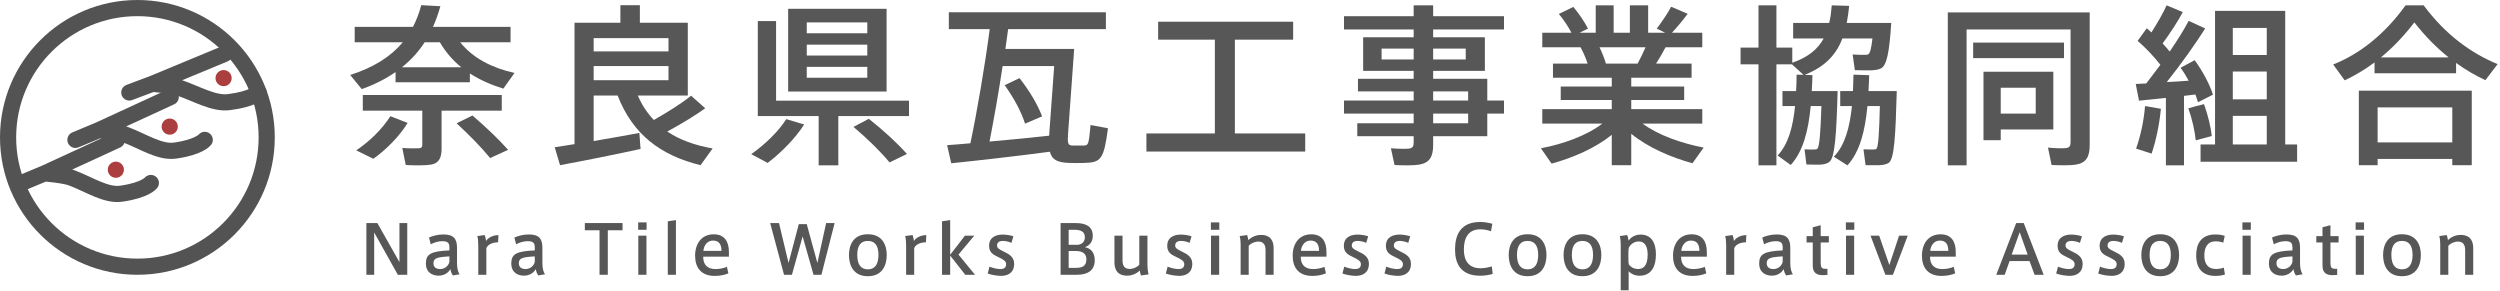
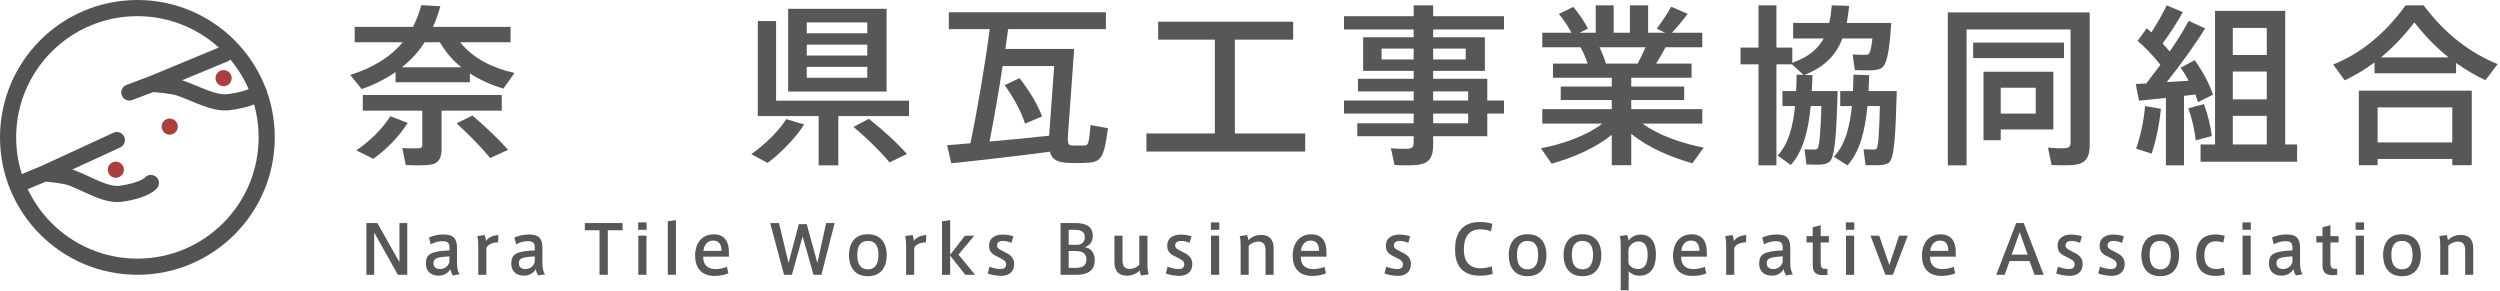
<svg xmlns="http://www.w3.org/2000/svg" width="464" height="54" viewBox="0 0 464 54" fill="none">
  <path d="M455.848 11.68V13.6H440.712V11.584C438.92 12.928 437.064 14.016 435.176 14.912L433.032 11.968C437.832 10.08 442.536 6.464 446.472 0.992H449.832C453.896 6.464 458.664 9.888 463.56 11.904L461.288 14.88C459.432 14.016 457.608 12.96 455.848 11.68ZM441.896 10.656H454.472C452.296 8.928 450.184 6.816 448.104 4.16C446.088 6.784 444.04 8.896 441.896 10.656ZM455.144 29.504H441.288V30.656H437.8V16.832H458.76V30.656H455.144V29.504ZM441.288 26.432H455.144V19.936H441.288V26.432Z" fill="#575757" />
  <path d="M414.408 10.208H420.712V5.184H414.408V10.208ZM414.408 18.432H420.712V13.28H414.408V18.432ZM414.408 26.816H420.712V21.504H414.408V26.816ZM408.424 26.816H411.112V2.016H424.136V26.816H426.344V30.016H408.424V26.816ZM405.352 17.792V30.688H401.992V18.176C400.136 18.368 398.344 18.56 397 18.688L396.392 15.584C396.936 15.552 397.608 15.52 398.344 15.488C399.24 14.336 400.104 13.184 400.968 12.032C399.848 10.592 398.312 8.928 396.744 7.584L398.44 5.248C398.728 5.504 399.016 5.76 399.304 6.016C400.456 4.192 401.512 2.368 402.12 0.992L405.128 2.24C404.232 3.936 402.856 6.048 401.384 8.064C401.864 8.576 402.312 9.088 402.696 9.568C404.136 7.456 405.384 5.472 406.216 3.872L409.288 5.28C407.496 8.096 404.936 11.744 402.152 15.232C403.528 15.168 404.968 15.072 406.216 14.976C405.768 14.144 405.256 13.312 404.712 12.576L407.336 11.168C408.904 13.344 410.152 15.744 410.728 17.568C409.704 18.08 408.808 18.528 407.944 18.976C407.816 18.528 407.656 18.048 407.464 17.536C406.792 17.6 406.088 17.696 405.352 17.792ZM406.152 20.096C407.272 19.776 408.168 19.552 409.064 19.328C409.8 21.376 410.344 23.616 410.504 25.248L407.528 26.048C407.368 24.352 406.856 22.048 406.152 20.096ZM398.12 19.68L401.064 20.192C400.776 23.168 400.136 26.176 399.336 28.512L396.456 27.584C397.256 25.344 397.896 22.496 398.12 19.68Z" fill="#575757" />
  <path d="M384.296 2.304H386.088H387.848V26.912C387.848 29.056 387.24 30.24 385.256 30.56C384.328 30.72 382.28 30.688 380.776 30.624L380.104 27.392C381.256 27.52 382.856 27.552 383.4 27.488C384.104 27.424 384.296 27.072 384.296 26.432V5.472H365V30.688H361.512V2.304H384.296ZM366.216 7.904H383.08V10.784H366.216V7.904ZM371.336 21.088H377.832V16.288H371.336V21.088ZM369.864 13.312H371.336H381.096V24.032H371.336V26.016H368.136V13.312H369.864Z" fill="#575757" />
  <path d="M338.12 16.896H339.496H341.064C340.84 25.088 340.552 29.344 339.496 30.08C339.08 30.368 338.536 30.528 337.8 30.56C337.256 30.56 335.976 30.56 335.272 30.528L334.92 27.712C335.464 27.744 336.424 27.776 336.84 27.744C337.032 27.744 337.192 27.712 337.288 27.616C337.672 27.328 337.896 24.8 338.056 19.68H336.072C335.624 24.288 334.664 28.096 332.36 30.624L329.928 28.864C331.912 26.752 332.776 23.552 333.16 19.68H330.824V16.896H333.352C333.416 15.904 333.448 14.88 333.448 13.856L334.728 13.888L332.584 11.936H329.704V30.688H326.376V11.936H323.048V8.832H326.376V0.992H329.704V8.832H332.648V11.648C335.656 10.592 337.416 9.088 338.472 7.136H332.808V4.256H339.496C339.752 3.264 339.88 2.144 339.976 0.992L343.208 1.088C343.08 2.208 342.952 3.264 342.76 4.256H347.752H349.224H351.016C350.664 9.728 350.184 12.16 349.096 12.704C348.648 12.928 348.008 13.024 347.24 13.056C346.6 13.056 345.096 13.056 344.264 13.024L343.848 10.112C344.584 10.176 345.736 10.176 346.28 10.176C346.504 10.176 346.632 10.144 346.728 10.08C347.08 9.92 347.304 9.056 347.528 7.136H341.96C340.808 10.112 338.76 12.384 334.952 13.888L336.392 13.952C336.36 14.944 336.328 15.936 336.264 16.896H338.12ZM348.968 16.896H350.152H352.04C351.816 25.152 351.592 29.44 350.568 30.208C350.152 30.496 349.544 30.624 348.808 30.656C348.264 30.688 346.984 30.656 346.248 30.656L345.864 27.712C346.44 27.744 347.368 27.744 347.784 27.744C348.008 27.744 348.168 27.712 348.264 27.616C348.616 27.296 348.776 24.8 348.904 19.68H346.6C346.152 24.32 345.192 28.16 342.888 30.688L340.36 29.088C342.44 26.944 343.304 23.648 343.72 19.68H341.544V16.896H343.912C343.944 15.904 343.976 14.88 344.008 13.856L346.92 13.952C346.888 14.944 346.856 15.936 346.792 16.896H348.968Z" fill="#575757" />
  <path d="M298.056 11.808H303.944C304.488 10.784 305 9.728 305.416 8.768H296.872C297.384 9.824 297.8 10.912 298.056 11.808ZM304.872 22.944C307.752 25.088 312.168 26.624 316.2 27.392L314.12 30.304C310.088 29.184 305.832 27.36 302.76 24.832V30.656H299.144V25.024C296.104 27.488 291.944 29.28 287.976 30.368L285.992 27.52C290.088 26.752 294.536 25.152 297.384 22.944H286.248V20.256H299.144V18.56H289.672V16.064H299.144V14.432H288.232V11.808H294.664C294.344 10.816 293.864 9.728 293.352 8.768H286.248V6.08H291.656C291.08 4.96 290.248 3.68 289.32 2.592L292.008 1.28C293.16 2.656 294.152 4.16 294.728 5.312L293.16 6.08H296.168V0.992H299.496V6.08H302.504V0.992H305.896V6.08H309.064L307.496 5.312C308.552 3.872 309.608 2.368 310.152 1.248L313.224 2.56C312.488 3.584 311.432 4.864 310.312 6.08H315.944V8.768H309.128C308.648 9.696 308.04 10.752 307.368 11.808H313.96V14.432H302.76V16.064H312.584V18.56H302.76V20.256H315.944V22.944H304.872Z" fill="#575757" />
  <path d="M265.992 11.04H272.04V9.024H265.992V11.04ZM256.424 9.024V11.04H262.376V9.024H256.424ZM272.488 21.088H265.992V22.88H272.488V21.088ZM265.992 18.656H272.488V16.96H265.992V18.656ZM249.448 18.656H262.376V16.96H252.04V14.624H262.376V13.152H253V6.912H262.376V5.472H249.448V3.008H262.376V0.992H265.992V3.008H279.144V5.472H265.992V6.912H275.592V13.152H265.992V14.624H276.04V18.656H279.144V21.088H276.04V25.28H265.992V26.912C265.992 29.056 265.352 30.24 263.368 30.56C262.44 30.72 260.36 30.72 258.824 30.624L258.152 27.52C259.336 27.616 260.904 27.648 261.448 27.584C262.184 27.52 262.376 27.136 262.376 26.496V25.28H251.912V22.88H262.376V21.088H249.448V18.656Z" fill="#575757" />
  <path d="M212.776 24.768H225.48V7.36H214.952V4.032H240.008V7.36H229.192V24.768H242.248V28.128H212.776V24.768Z" fill="#575757" />
  <path d="M183.656 26.272C187.4 25.952 191.464 25.536 194.728 25.184C194.728 24.992 194.76 24.8 194.76 24.608L195.656 12.256H186.088C185.32 17.344 184.392 22.528 183.656 26.272ZM175.784 26.944C176.968 26.848 178.472 26.752 180.104 26.592C181.288 21.024 182.824 12.096 183.688 5.408H176.104V2.272H205.256V5.408H187.112C186.952 6.592 186.792 7.84 186.6 9.088H195.88H197.512H199.368L198.248 24.608C198.088 26.688 198.216 26.976 199.048 27.008C199.624 27.008 200.648 27.008 201.224 27.008C201.992 26.976 202.088 26.752 202.408 23.2L205.64 23.808C204.872 29.664 204.296 30.144 201.256 30.24C200.456 30.272 199.24 30.272 198.504 30.24C196.328 30.176 195.24 29.696 194.856 28.16C189.128 28.928 181.224 29.824 176.552 30.304L175.784 26.944ZM186.472 15.808L189.224 14.496C191.208 17.056 192.584 19.424 193.416 21.6L190.248 22.944C189.544 20.736 188.264 18.336 186.472 15.808Z" fill="#575757" />
  <path d="M146.28 1.632H164.552V16.992H146.28V1.632ZM149.736 4.16V6.176H160.968V4.16H149.736ZM149.736 8.288V10.304H160.968V8.288H149.736ZM149.736 12.416V14.432H160.968V12.416H149.736ZM155.592 21.536V30.688H151.944V21.536H140.648V3.904H144.04V18.688H168.712V21.536H155.592ZM158.408 23.552L161.256 22.048C164.136 24.352 166.44 26.464 168.328 28.576L165.096 30.144C163.4 28.096 161.16 25.888 158.408 23.552ZM145.928 22.112L149.256 23.104C147.656 25.6 145.128 28.224 142.472 30.24L139.432 28.608C141.992 26.816 144.52 24.352 145.928 22.112Z" fill="#575757" />
-   <path d="M124.072 12.256H110.184V14.88H124.072V12.256ZM110.184 9.536H124.072V7.072H110.184V9.536ZM102.952 27.328C103.944 27.168 105.224 26.976 106.632 26.752V4.224H108.648H110.184H115.144V0.96H118.76V4.224H127.656V17.728H118.376C119.144 19.52 120.168 21.024 121.352 22.272C124.104 20.704 126.728 19.04 128.264 17.76L130.888 20.096C129.128 21.376 126.6 22.912 123.848 24.416C126.184 25.984 129 26.976 132.264 27.552L130.024 30.656C122.664 28.864 117.448 24.992 114.632 17.728H110.184V26.176C113.192 25.664 116.296 25.12 118.664 24.672C118.728 25.568 118.792 26.528 118.888 27.648C114.536 28.608 107.784 29.952 103.944 30.656L102.952 27.328Z" fill="#575757" />
  <path d="M87.208 13.632V15.264H73.416V13.376C71.624 14.624 69.544 15.68 67.144 16.544L65 13.92C69.352 12.512 72.52 10.528 74.76 7.84H65.832V4.992H76.648C77.288 3.744 77.8 2.432 78.184 0.96L81.736 1.152C81.352 2.528 80.904 3.776 80.36 4.992H94.76V7.84H85.416C87.752 10.816 91.496 12.672 95.496 13.536L93.416 16.448C91.208 15.776 89.096 14.848 87.208 13.632ZM74.6 12.48H85.608C84.04 11.2 82.696 9.664 81.64 7.84H78.824C77.672 9.6 76.296 11.136 74.6 12.48ZM81.96 20.544V27.616C81.96 29.344 81.416 30.336 79.944 30.56C79.048 30.72 76.808 30.72 75.304 30.624L74.664 27.456C75.752 27.552 77.32 27.552 77.768 27.52C78.216 27.488 78.376 27.296 78.376 26.912V20.544H67.336V17.632H93.128V20.544H81.96ZM84.744 22.88L87.688 21.44C90.344 23.712 92.488 25.792 94.312 27.808C91.144 29.248 91.08 29.28 90.984 29.344C89.352 27.36 87.272 25.216 84.744 22.88ZM72.456 21.568L75.656 22.816C74.12 25.312 71.688 27.776 69.288 29.472L66.12 27.904C68.552 26.272 70.888 24.032 72.456 21.568Z" fill="#575757" />
  <path d="M452.732 43.813L454.107 43.625C454.207 43.875 454.319 44.325 454.344 44.575C454.819 44.05 455.744 43.6 456.657 43.6C458.532 43.6 459.032 44.775 459.032 46.075V51H457.532V46.45C457.532 45.525 457.219 44.838 456.207 44.838C455.507 44.838 454.794 45.175 454.407 45.613V51H452.907V45.313C452.907 44.8 452.857 44.25 452.732 43.813Z" fill="#575757" />
  <path d="M449.312 47.325V47.338C449.312 49.2 448.512 51.263 445.8 51.263C443.1 51.263 442.3 49.2 442.3 47.325C442.3 45.513 443.1 43.475 445.8 43.475C448.512 43.475 449.312 45.513 449.312 47.325ZM445.8 49.988H445.812C447.062 49.988 447.775 49.125 447.775 47.3C447.775 45.525 447.062 44.713 445.8 44.713C444.537 44.713 443.837 45.525 443.837 47.3C443.837 49.125 444.537 49.988 445.8 49.988Z" fill="#575757" />
  <path d="M438.767 41.275V42.65H437.204V41.275H438.767ZM438.742 43.737V51H437.229V43.737H438.742Z" fill="#575757" />
  <path d="M433.357 49.888H433.782V51.025L433.095 51.062C431.857 51.125 431.057 50.675 431.057 49.337V45H429.907V43.825H431.057V42.175L432.532 41.8V43.825H434.045V45H432.532V48.775C432.532 49.625 432.72 49.888 433.357 49.888Z" fill="#575757" />
  <path d="M426.887 48.8C426.887 49.725 427.05 50.5 427.387 50.9L426.125 51.125C425.875 50.8 425.725 50.375 425.662 49.938C425.237 50.737 424.362 51.163 423.462 51.163C422.35 51.163 421.112 50.6 421.112 48.9C421.112 47.15 422.05 46.625 425.475 46.475V45.987C425.475 45.25 425.337 44.763 424.175 44.763C423.437 44.763 422.712 44.975 422.012 45.337L421.687 44.087C422.35 43.775 423.375 43.513 424.35 43.513C426.262 43.513 426.887 44.312 426.887 45.975V48.8ZM425.475 47.587C423.2 47.712 422.512 47.9 422.512 48.862C422.512 49.75 423.25 49.938 423.75 49.938C424.637 49.938 425.325 49.312 425.475 48.6V47.587Z" fill="#575757" />
  <path d="M417.754 41.275V42.65H416.192V41.275H417.754ZM417.729 43.737V51H416.217V43.737H417.729Z" fill="#575757" />
  <path d="M407.612 47.438V47.425C407.612 45.388 408.412 43.513 411.212 43.513C411.9 43.513 412.537 43.65 412.912 43.775L412.637 45.038C412.212 44.875 411.662 44.788 411.237 44.788C409.712 44.788 409.125 45.888 409.125 47.438C409.125 48.925 409.775 49.925 411.287 49.925C411.725 49.925 412.35 49.837 412.737 49.663L412.95 50.95C412.612 51.075 411.912 51.212 411.2 51.212C408.412 51.212 407.612 49.375 407.612 47.438Z" fill="#575757" />
  <path d="M404.443 47.325V47.338C404.443 49.2 403.643 51.263 400.93 51.263C398.23 51.263 397.43 49.2 397.43 47.325C397.43 45.513 398.23 43.475 400.93 43.475C403.643 43.475 404.443 45.513 404.443 47.325ZM400.93 49.988H400.943C402.193 49.988 402.905 49.125 402.905 47.3C402.905 45.525 402.193 44.713 400.93 44.713C399.668 44.713 398.968 45.525 398.968 47.3C398.968 49.125 399.668 49.988 400.93 49.988Z" fill="#575757" />
  <path d="M394.203 43.863L393.841 45.075C393.416 44.875 392.778 44.713 392.241 44.713C391.778 44.713 391.166 44.875 391.166 45.55C391.166 46.038 391.516 46.263 392.428 46.7C393.466 47.188 394.341 47.713 394.341 48.963C394.341 50.713 393.053 51.2 391.928 51.2C391.178 51.2 390.066 51.013 389.428 50.763L389.766 49.488C390.366 49.75 391.216 49.938 391.778 49.938C392.353 49.938 392.853 49.75 392.853 49.025C392.853 48.463 392.341 48.15 391.366 47.7C390.353 47.238 389.691 46.788 389.691 45.625C389.691 43.913 391.153 43.538 392.241 43.538C392.891 43.538 393.766 43.688 394.203 43.863Z" fill="#575757" />
  <path d="M386.402 43.863L386.039 45.075C385.614 44.875 384.977 44.713 384.439 44.713C383.977 44.713 383.364 44.875 383.364 45.55C383.364 46.038 383.714 46.263 384.627 46.7C385.664 47.188 386.539 47.713 386.539 48.963C386.539 50.713 385.252 51.2 384.127 51.2C383.377 51.2 382.264 51.013 381.627 50.763L381.964 49.488C382.564 49.75 383.414 49.938 383.977 49.938C384.552 49.938 385.052 49.75 385.052 49.025C385.052 48.463 384.539 48.15 383.564 47.7C382.552 47.238 381.889 46.788 381.889 45.625C381.889 43.913 383.352 43.538 384.439 43.538C385.089 43.538 385.964 43.688 386.402 43.863Z" fill="#575757" />
  <path d="M370.506 51L374.206 41.4H375.606L379.306 51H377.619L376.681 48.45H372.981L372.069 51H370.506ZM373.369 47.25H376.331L374.856 43.1L373.369 47.25Z" fill="#575757" />
  <path d="M360.487 49.938H360.5C361.237 49.938 362.037 49.775 362.612 49.525L362.887 50.725C362.425 50.95 361.475 51.212 360.375 51.212C357.762 51.212 356.712 49.6 356.712 47.462C356.712 45.225 357.9 43.487 360.175 43.487C362.187 43.487 362.987 44.862 362.987 46.763V47.638H358.212C358.2 49.2 359.075 49.938 360.487 49.938ZM360.025 44.65H360.012C358.95 44.65 358.325 45.6 358.25 46.562H361.612C361.6 45.388 361.187 44.65 360.025 44.65Z" fill="#575757" />
  <path d="M350.665 49.188L352.465 43.737H354.077L351.327 51H349.927L347.165 43.737H348.777L350.665 49.188Z" fill="#575757" />
  <path d="M344.157 41.275V42.65H342.594V41.275H344.157ZM344.132 43.737V51H342.619V43.737H344.132Z" fill="#575757" />
  <path d="M338.747 49.888H339.172V51.025L338.485 51.062C337.247 51.125 336.447 50.675 336.447 49.337V45H335.297V43.825H336.447V42.175L337.922 41.8V43.825H339.435V45H337.922V48.775C337.922 49.625 338.11 49.888 338.747 49.888Z" fill="#575757" />
  <path d="M332.277 48.8C332.277 49.725 332.44 50.5 332.777 50.9L331.515 51.125C331.265 50.8 331.115 50.375 331.052 49.938C330.627 50.737 329.752 51.163 328.852 51.163C327.74 51.163 326.502 50.6 326.502 48.9C326.502 47.15 327.44 46.625 330.865 46.475V45.987C330.865 45.25 330.727 44.763 329.565 44.763C328.827 44.763 328.102 44.975 327.402 45.337L327.077 44.087C327.74 43.775 328.765 43.513 329.74 43.513C331.652 43.513 332.277 44.312 332.277 45.975V48.8ZM330.865 47.587C328.59 47.712 327.902 47.9 327.902 48.862C327.902 49.75 328.64 49.938 329.14 49.938C330.027 49.938 330.715 49.312 330.865 48.6V47.587Z" fill="#575757" />
  <path d="M321.825 44.725C322.2 44.1 323.125 43.638 324.125 43.638L324.05 44.975C323.2 44.975 322.225 45.263 321.875 46.038V51H320.375V45.587C320.375 44.913 320.325 44.25 320.2 43.812L321.575 43.625C321.675 43.875 321.8 44.425 321.825 44.725Z" fill="#575757" />
  <path d="M314.287 49.938H314.3C315.037 49.938 315.837 49.775 316.412 49.525L316.687 50.725C316.225 50.95 315.275 51.212 314.175 51.212C311.562 51.212 310.512 49.6 310.512 47.462C310.512 45.225 311.7 43.487 313.975 43.487C315.987 43.487 316.787 44.862 316.787 46.763V47.638H312.012C312 49.2 312.875 49.938 314.287 49.938ZM313.825 44.65H313.812C312.75 44.65 312.125 45.6 312.05 46.562H315.412C315.4 45.388 314.987 44.65 313.825 44.65Z" fill="#575757" />
  <path d="M304.491 43.538H304.504C306.379 43.538 307.341 44.913 307.341 47.213C307.341 49.35 306.566 51.175 304.279 51.175C303.491 51.175 302.716 50.838 302.279 50.35V53.875H300.804V45.313C300.804 44.8 300.754 44.25 300.629 43.813L301.991 43.625C302.104 43.8 302.229 44.3 302.254 44.65C302.604 44.175 303.341 43.538 304.491 43.538ZM302.229 46.988V47.938C302.229 48.338 302.241 48.75 302.304 49.063C302.579 49.475 303.179 49.925 304.016 49.925C305.366 49.925 305.804 48.8 305.804 47.25C305.804 45.875 305.354 44.813 304.166 44.813C303.141 44.813 302.529 45.5 302.304 46C302.254 46.238 302.229 46.638 302.229 46.988Z" fill="#575757" />
  <path d="M297.209 47.325V47.338C297.209 49.2 296.409 51.263 293.697 51.263C290.997 51.263 290.197 49.2 290.197 47.325C290.197 45.513 290.997 43.475 293.697 43.475C296.409 43.475 297.209 45.513 297.209 47.325ZM293.697 49.988H293.709C294.959 49.988 295.672 49.125 295.672 47.3C295.672 45.525 294.959 44.713 293.697 44.713C292.434 44.713 291.734 45.525 291.734 47.3C291.734 49.125 292.434 49.988 293.697 49.988Z" fill="#575757" />
  <path d="M287.027 47.325V47.338C287.027 49.2 286.227 51.263 283.515 51.263C280.815 51.263 280.015 49.2 280.015 47.325C280.015 45.513 280.815 43.475 283.515 43.475C286.227 43.475 287.027 45.513 287.027 47.325ZM283.515 49.988H283.527C284.777 49.988 285.49 49.125 285.49 47.3C285.49 45.525 284.777 44.713 283.515 44.713C282.252 44.713 281.552 45.525 281.552 47.3C281.552 49.125 282.252 49.988 283.515 49.988Z" fill="#575757" />
  <path d="M270.055 46.325V46.312C270.055 43.688 271.017 41.2 274.704 41.2C275.529 41.2 276.405 41.362 276.98 41.538L276.73 42.925C276.155 42.7 275.43 42.562 274.755 42.562C272.555 42.562 271.692 44.1 271.692 46.337C271.692 48.462 272.68 49.788 274.792 49.788C275.455 49.788 276.367 49.625 276.88 49.438L277.042 50.837C276.517 51.013 275.58 51.175 274.73 51.175C271.092 51.175 270.055 48.9 270.055 46.325Z" fill="#575757" />
  <path d="M261.734 43.863L261.371 45.075C260.946 44.875 260.309 44.713 259.771 44.713C259.309 44.713 258.696 44.875 258.696 45.55C258.696 46.038 259.046 46.263 259.959 46.7C260.996 47.188 261.871 47.713 261.871 48.963C261.871 50.713 260.584 51.2 259.459 51.2C258.709 51.2 257.596 51.013 256.959 50.763L257.296 49.488C257.896 49.75 258.746 49.938 259.309 49.938C259.884 49.938 260.384 49.75 260.384 49.025C260.384 48.463 259.871 48.15 258.896 47.7C257.884 47.238 257.221 46.788 257.221 45.625C257.221 43.913 258.684 43.538 259.771 43.538C260.421 43.538 261.296 43.688 261.734 43.863Z" fill="#575757" />
-   <path d="M253.932 43.863L253.569 45.075C253.144 44.875 252.507 44.713 251.969 44.713C251.507 44.713 250.894 44.875 250.894 45.55C250.894 46.038 251.244 46.263 252.157 46.7C253.194 47.188 254.069 47.713 254.069 48.963C254.069 50.713 252.782 51.2 251.657 51.2C250.907 51.2 249.794 51.013 249.157 50.763L249.494 49.488C250.094 49.75 250.944 49.938 251.507 49.938C252.082 49.938 252.582 49.75 252.582 49.025C252.582 48.463 252.069 48.15 251.094 47.7C250.082 47.238 249.419 46.788 249.419 45.625C249.419 43.913 250.882 43.538 251.969 43.538C252.619 43.538 253.494 43.688 253.932 43.863Z" fill="#575757" />
  <path d="M243.694 49.938H243.707C244.444 49.938 245.244 49.775 245.819 49.525L246.094 50.725C245.632 50.95 244.682 51.212 243.582 51.212C240.969 51.212 239.919 49.6 239.919 47.462C239.919 45.225 241.107 43.487 243.382 43.487C245.394 43.487 246.194 44.862 246.194 46.763V47.638H241.419C241.407 49.2 242.282 49.938 243.694 49.938ZM243.232 44.65H243.219C242.157 44.65 241.532 45.6 241.457 46.562H244.819C244.807 45.388 244.394 44.65 243.232 44.65Z" fill="#575757" />
  <path d="M230.085 43.813L231.46 43.625C231.56 43.875 231.672 44.325 231.697 44.575C232.172 44.05 233.097 43.6 234.01 43.6C235.885 43.6 236.385 44.775 236.385 46.075V51H234.885V46.45C234.885 45.525 234.572 44.838 233.56 44.838C232.86 44.838 232.147 45.175 231.76 45.613V51H230.26V45.313C230.26 44.8 230.21 44.25 230.085 43.813Z" fill="#575757" />
  <path d="M226.302 41.275V42.65H224.739V41.275H226.302ZM226.277 43.737V51H224.764V43.737H226.277Z" fill="#575757" />
  <path d="M221.15 43.863L220.788 45.075C220.363 44.875 219.725 44.713 219.188 44.713C218.725 44.713 218.113 44.875 218.113 45.55C218.113 46.038 218.463 46.263 219.375 46.7C220.413 47.188 221.288 47.713 221.288 48.963C221.288 50.713 220 51.2 218.875 51.2C218.125 51.2 217.013 51.013 216.375 50.763L216.713 49.488C217.313 49.75 218.163 49.938 218.725 49.938C219.3 49.938 219.8 49.75 219.8 49.025C219.8 48.463 219.288 48.15 218.313 47.7C217.3 47.238 216.638 46.788 216.638 45.625C216.638 43.913 218.1 43.538 219.188 43.538C219.838 43.538 220.713 43.688 221.15 43.863Z" fill="#575757" />
  <path d="M211.541 50.212C210.991 50.75 210.128 51.163 209.216 51.163C207.341 51.163 206.841 49.975 206.841 48.675V43.737H208.341V48.312C208.341 49.225 208.641 49.913 209.666 49.913C210.366 49.913 211.066 49.575 211.453 49.138V43.737H212.966V48.913C212.966 49.712 213.028 50.362 213.178 50.925L211.766 51.125C211.653 50.825 211.578 50.475 211.541 50.212Z" fill="#575757" />
  <path d="M203.184 48.287V48.3C203.184 50.287 201.759 51 199.809 51H196.846V41.4H199.621C201.234 41.4 202.821 41.837 202.821 43.762C202.821 44.887 202.221 45.587 201.346 45.875C202.134 46.012 203.184 46.575 203.184 48.287ZM201.346 44.025V44.012C201.346 43.037 200.671 42.65 199.434 42.65H198.346V45.437H200.059C200.784 45.337 201.346 44.925 201.346 44.025ZM198.346 46.587V49.712H199.684C200.721 49.712 201.634 49.487 201.634 48.137C201.634 47.087 200.946 46.587 199.659 46.587H198.346Z" fill="#575757" />
  <path d="M188.088 43.863L187.725 45.075C187.3 44.875 186.663 44.713 186.125 44.713C185.663 44.713 185.05 44.875 185.05 45.55C185.05 46.038 185.4 46.263 186.313 46.7C187.35 47.188 188.225 47.713 188.225 48.963C188.225 50.713 186.938 51.2 185.813 51.2C185.063 51.2 183.95 51.013 183.313 50.763L183.65 49.488C184.25 49.75 185.1 49.938 185.663 49.938C186.238 49.938 186.738 49.75 186.738 49.025C186.738 48.463 186.225 48.15 185.25 47.7C184.238 47.238 183.575 46.788 183.575 45.625C183.575 43.913 185.038 43.538 186.125 43.538C186.775 43.538 187.65 43.688 188.088 43.863Z" fill="#575757" />
  <path d="M177.89 47.25L180.965 51H179.153L176.353 47.438V51H174.84V41.075L176.353 40.85V47.288L179.09 43.738H180.828L177.89 47.25Z" fill="#575757" />
  <path d="M169.625 44.725C170 44.1 170.925 43.638 171.925 43.638L171.85 44.975C171 44.975 170.025 45.263 169.675 46.038V51H168.175V45.587C168.175 44.913 168.125 44.25 168 43.812L169.375 43.625C169.475 43.875 169.6 44.425 169.625 44.725Z" fill="#575757" />
  <path d="M164.581 47.325V47.338C164.581 49.2 163.781 51.263 161.068 51.263C158.368 51.263 157.568 49.2 157.568 47.325C157.568 45.513 158.368 43.475 161.068 43.475C163.781 43.475 164.581 45.513 164.581 47.325ZM161.068 49.988H161.081C162.331 49.988 163.043 49.125 163.043 47.3C163.043 45.525 162.331 44.713 161.068 44.713C159.806 44.713 159.106 45.525 159.106 47.3C159.106 49.125 159.806 49.988 161.068 49.988Z" fill="#575757" />
  <path d="M151.706 48.812L153.331 41.4H154.906L152.456 51H150.993L148.968 43.887L146.981 51H145.518L142.943 41.4H144.581L146.356 48.812L148.256 41.6H149.731L151.706 48.812Z" fill="#575757" />
  <path d="M132.787 49.938H132.799C133.537 49.938 134.337 49.775 134.912 49.525L135.187 50.725C134.724 50.95 133.774 51.212 132.674 51.212C130.062 51.212 129.012 49.6 129.012 47.462C129.012 45.225 130.199 43.487 132.474 43.487C134.487 43.487 135.287 44.862 135.287 46.763V47.638H130.512C130.499 49.2 131.374 49.938 132.787 49.938ZM132.324 44.65H132.312C131.249 44.65 130.624 45.6 130.549 46.562H133.912C133.899 45.388 133.487 44.65 132.324 44.65Z" fill="#575757" />
  <path d="M125.454 40.85V51H123.941V41.075L125.454 40.85Z" fill="#575757" />
  <path d="M120.008 41.275V42.65H118.446V41.275H120.008ZM119.983 43.737V51H118.471V43.737H119.983Z" fill="#575757" />
  <path d="M112.808 51H111.271V42.737H108.546V41.4H115.546V42.737H112.808V51Z" fill="#575757" />
  <path d="M100.669 48.8C100.669 49.725 100.831 50.5 101.169 50.9L99.906 51.125C99.656 50.8 99.506 50.375 99.444 49.938C99.019 50.737 98.144 51.163 97.244 51.163C96.131 51.163 94.894 50.6 94.894 48.9C94.894 47.15 95.831 46.625 99.256 46.475V45.987C99.256 45.25 99.119 44.763 97.956 44.763C97.219 44.763 96.494 44.975 95.794 45.337L95.469 44.087C96.131 43.775 97.156 43.513 98.131 43.513C100.044 43.513 100.669 44.312 100.669 45.975V48.8ZM99.256 47.587C96.981 47.712 96.294 47.9 96.294 48.862C96.294 49.75 97.031 49.938 97.531 49.938C98.419 49.938 99.106 49.312 99.256 48.6V47.587Z" fill="#575757" />
  <path d="M90.216 44.725C90.591 44.1 91.516 43.638 92.516 43.638L92.441 44.975C91.591 44.975 90.616 45.263 90.266 46.038V51H88.766V45.587C88.766 44.913 88.716 44.25 88.591 43.812L89.966 43.625C90.066 43.875 90.191 44.425 90.216 44.725Z" fill="#575757" />
  <path d="M84.821 48.8C84.821 49.725 84.984 50.5 85.321 50.9L84.059 51.125C83.809 50.8 83.659 50.375 83.596 49.938C83.171 50.737 82.296 51.163 81.396 51.163C80.284 51.163 79.046 50.6 79.046 48.9C79.046 47.15 79.984 46.625 83.409 46.475V45.987C83.409 45.25 83.271 44.763 82.109 44.763C81.371 44.763 80.646 44.975 79.946 45.337L79.621 44.087C80.284 43.775 81.309 43.513 82.284 43.513C84.196 43.513 84.821 44.312 84.821 45.975V48.8ZM83.409 47.587C81.134 47.712 80.446 47.9 80.446 48.862C80.446 49.75 81.184 49.938 81.684 49.938C82.571 49.938 83.259 49.312 83.409 48.6V47.587Z" fill="#575757" />
  <path d="M69.45 43.15V51H68V41.4H70.037L74.138 48.65V41.4H75.588V51H73.838L69.45 43.15Z" fill="#575757" />
  <circle cx="25.5" cy="25.5" r="24" stroke="#535353" stroke-width="3" />
  <path d="M41.689 10L28.273 15.562M24 17.165L28.273 15.562M28.273 15.562C28.273 15.562 31.414 15.656 33.342 16.316M28.273 15.562C28.273 15.562 32.061 15.844 33.342 16.316M48 17.165C48 17.165 46.956 18.39 42.484 18.956C39.679 19.311 36.588 17.429 33.342 16.316" stroke="#535353" stroke-width="3" stroke-linecap="round" stroke-linejoin="round" />
-   <path d="M31.689 18L18.273 24.18M14 25.961L18.273 24.18M18.273 24.18C18.273 24.18 21.414 24.284 23.342 25.018M18.273 24.18C18.273 24.18 22.061 24.493 23.342 25.018M38 25.961C38 25.961 36.956 27.323 32.484 27.951C29.679 28.346 26.588 26.254 23.342 25.018" stroke="#535353" stroke-width="3" stroke-linecap="round" stroke-linejoin="round" />
  <circle cx="41.5" cy="14.5" r="1.5" fill="#AB3E3E" />
  <path d="M21.689 26L8.273 32.18M4 33.961L8.273 32.18M8.273 32.18C8.273 32.18 11.414 32.284 13.342 33.018M8.273 32.18C8.273 32.18 12.061 32.493 13.342 33.018M28 33.961C28 33.961 26.956 35.323 22.485 35.951C19.679 36.346 16.588 34.254 13.342 33.018" stroke="#535353" stroke-width="3" stroke-linecap="round" stroke-linejoin="round" />
  <circle cx="31.5" cy="23.5" r="1.5" fill="#AB3E3E" />
  <circle cx="21.5" cy="31.5" r="1.5" fill="#AB3E3E" />
</svg>